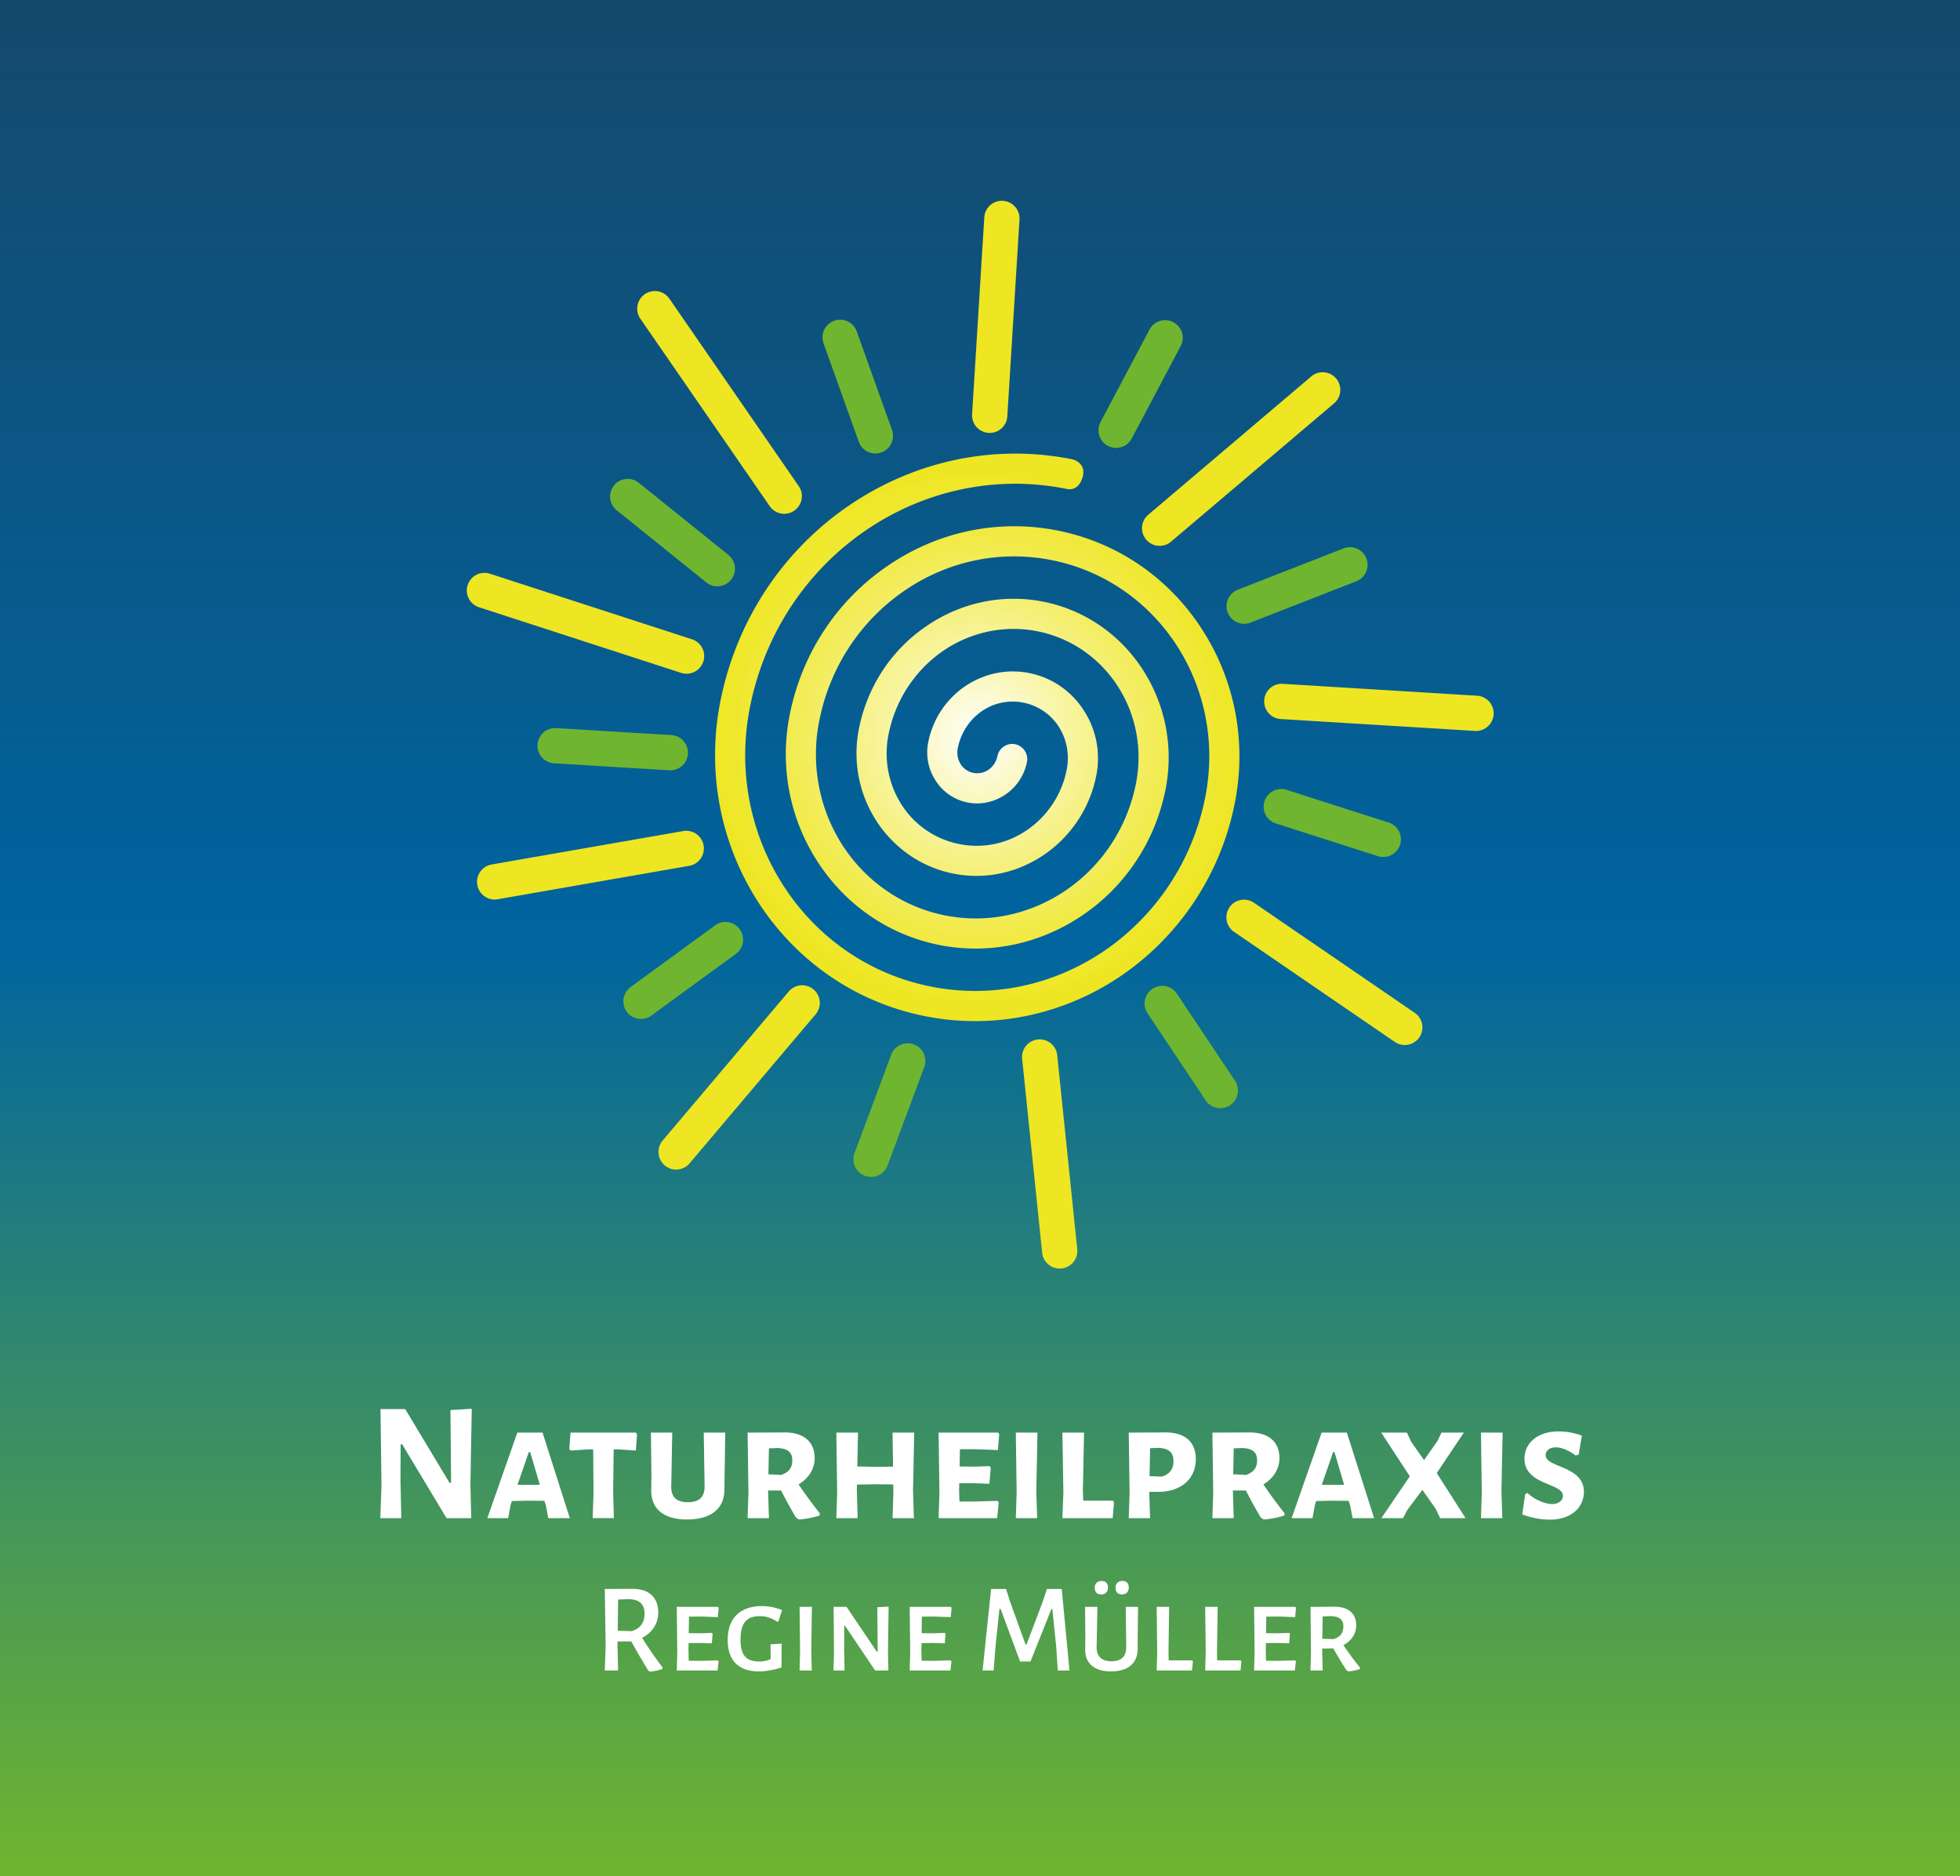
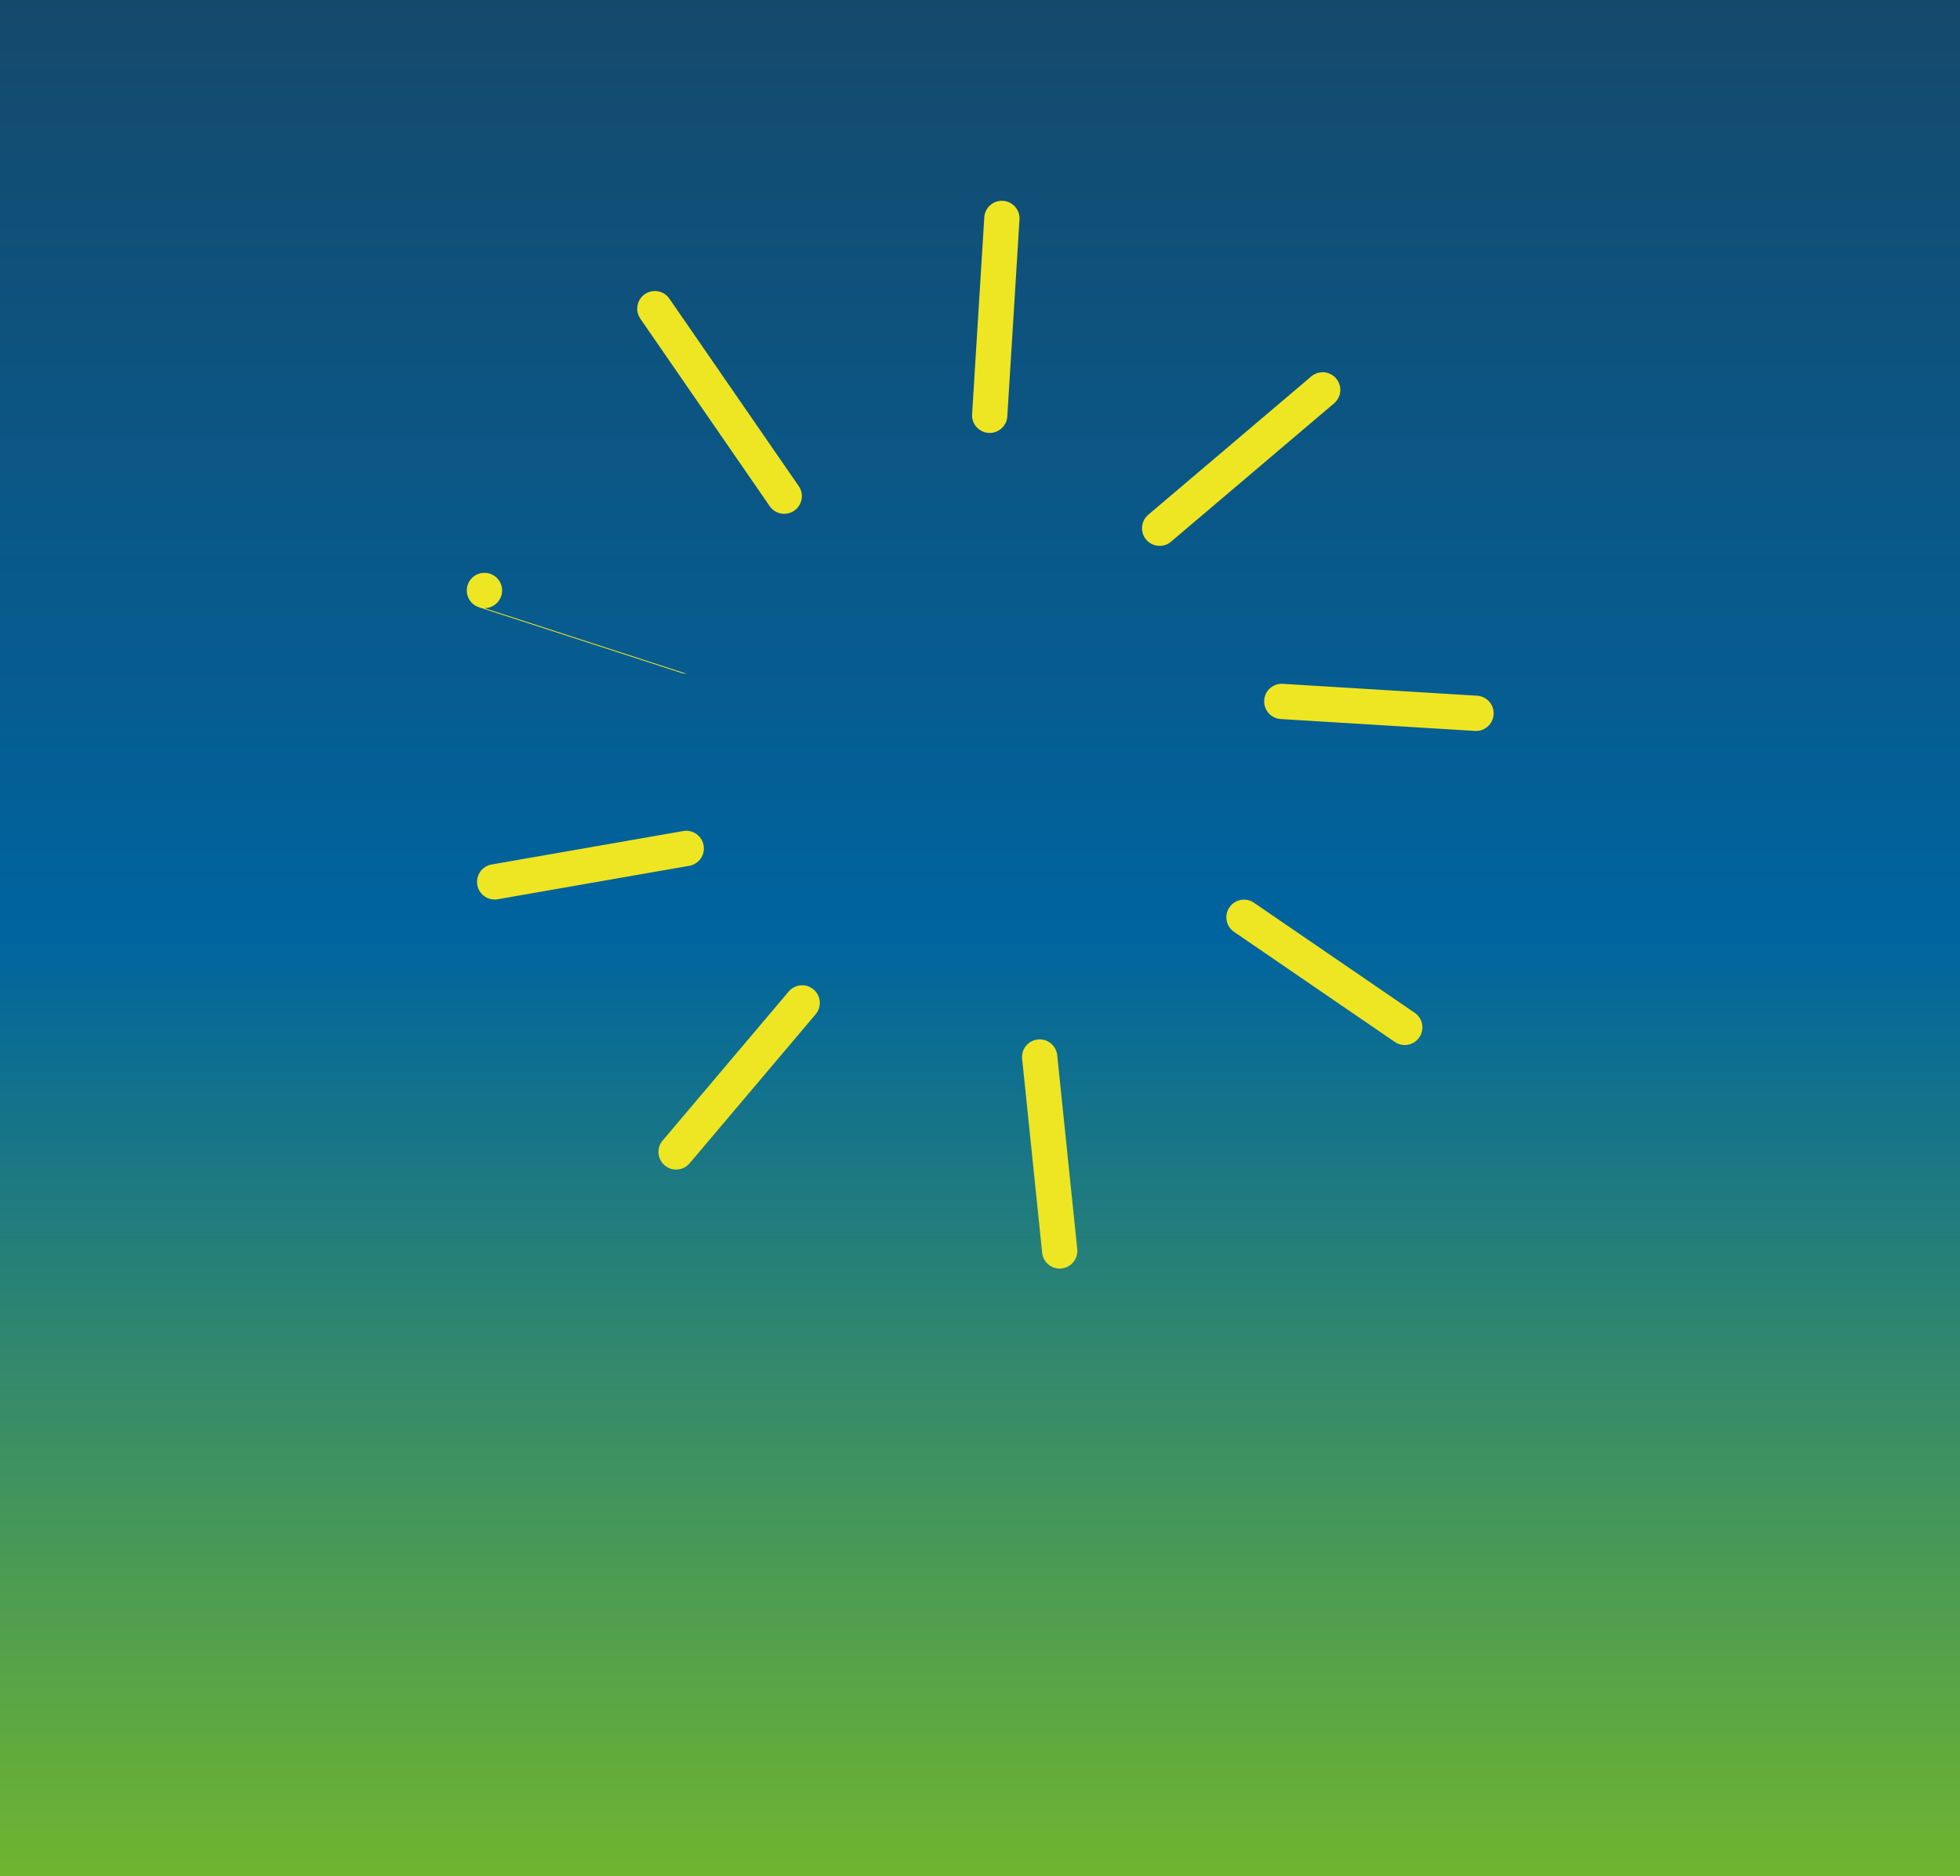
<svg xmlns="http://www.w3.org/2000/svg" width="277.8" height="265.95" viewBox="0 0 277.8 265.95">
  <rect x="0" y="0" width="277.8" height="265.95" fill="#808080" stroke="none" />
  <linearGradient id="a" gradientUnits="userSpaceOnUse" x1="139.579" y1="271" x2="139.579" y2="5.05" gradientTransform="rotate(180 139.24 135.5)">
    <stop offset="0" stop-color="#15496c" />
    <stop offset=".5" stop-color="#00649f" />
    <stop offset="1" stop-color="#6fb52f" />
  </linearGradient>
  <path fill="url(#a)" d="M0 0h277.8v265.95H0z" />
-   <path d="M66.794 215.184H63.29l-6.289-10.465h-.216l-.024 5.136.12 5.329h-2.977l.168-4.561-.144-10.897h3.504l6.289 10.465h.216l-.096-10.321 3.024-.192-.192 10.729.121 4.777zm10.919 0l-.336-1.752-.216-.696-2.448-.024-2.16.048-.168.504-.36 1.92h-2.952l4.248-12.121h3.577l3.864 12.121h-3.049zm-2.568-9.361h-.192l-1.608 4.632 1.561.024 1.608-.024-1.369-4.632zm14.977-.216l-2.448-.168h-.696l-.072 5.856.096 3.888h-3l.12-3.6-.048-6.145h-.696l-2.496.168-.192-.24.168-2.304h9.265l.168.24-.169 2.305zm12.551 5.473c.024 2.76-1.896 4.296-5.304 4.296-3.336 0-5.161-1.536-5.064-4.296l.024-1.896-.072-6.121h3.024l-.144 7.584c-.024 1.561.744 2.28 2.352 2.28 1.608 0 2.4-.72 2.376-2.28l-.12-7.584h3.048l-.096 6.168-.024 1.849zm13.512 3.408l-.024.336c-.96.288-1.92.48-2.928.552l-.432-.288c-.72-1.248-1.44-2.52-2.088-3.816h-1.848v.024l.12 3.888h-3.024l.12-3.6-.12-8.521 5.232-.024c2.736 0 4.272 1.32 4.272 3.648 0 1.512-.84 2.856-2.28 3.72a65.381 65.381 0 003 4.081zm-5.473-5.425c1.056-.36 1.584-.984 1.584-2.064 0-1.176-.672-1.68-2.088-1.752l-1.224.048-.072 3.672 1.8.096zm18.817 6.121h-3.024l.12-3.6-.024-1.176-2.712-.024-2.424.048-.024.864.12 3.888h-3.024l.12-3.6-.12-8.521h3.072l-.096 4.8 2.568.048 2.496-.024-.072-4.824h3.072l-.168 8.233.12 3.888zm12.024-2.256l-.216 2.256h-8.305l.12-3.6-.12-8.521h8.425l.168.24-.192 2.232-3.12-.12h-2.256l-.048 2.448 2.16.024 2.088-.072.168.216-.192 2.28-2.28-.072h-1.992l-.024 1.056.048 1.536h2.112l3.265-.096.191.193zm5.447 2.256h-3.024l.12-3.6-.12-8.521h3.072l-.168 8.233.12 3.888zm10.704 0h-7.128l.144-3.6-.144-8.521h3.072l-.168 8.233.048 1.416h4.2l.168.216-.192 2.256zm7.512-12.145c2.736 0 4.272 1.344 4.272 3.768 0 2.833-2.112 4.657-5.377 4.657h-1.224l.12 3.72h-3.024l.12-3.6-.12-8.521 5.233-.024zm-.552 6.265c1.104-.36 1.656-1.008 1.656-2.208 0-1.248-.696-1.8-2.112-1.872l-1.2.048-.072 3.96 1.728.072zm17.4 5.184l-.024.336c-.96.288-1.92.48-2.928.552l-.433-.288c-.72-1.248-1.439-2.52-2.088-3.816h-1.849v.024l.12 3.888h-3.024l.12-3.6-.12-8.521 5.232-.024c2.736 0 4.272 1.32 4.272 3.648 0 1.512-.84 2.856-2.28 3.72a66.238 66.238 0 003.002 4.081zm-5.472-5.425c1.056-.36 1.584-.984 1.584-2.064 0-1.176-.672-1.68-2.088-1.752l-1.225.048-.071 3.672 1.8.096zm15.119 6.121l-.336-1.752-.216-.696-2.448-.024-2.16.048-.168.504-.36 1.92h-2.952l4.248-12.121h3.577l3.864 12.121h-3.049zm-2.568-9.361h-.191l-1.608 4.632 1.561.024 1.607-.024-1.369-4.632zm18.577 9.361h-3.601l-.624-1.32-1.896-2.688-2.136 2.856-.601 1.152h-3.072l4.033-5.929-4.057-6.192h3.648l.624 1.344 1.8 2.544 1.896-2.688.576-1.2h3.168l-3.841 5.736 4.083 6.385zm5.207 0h-3.024l.12-3.6-.12-8.521h3.072l-.168 8.233.12 3.888zm11.279-11.689l-.456 2.688-.432.12c-1.032-.768-2.04-1.152-2.809-1.152-.96 0-1.439.552-1.439 1.104 0 1.824 5.424 1.464 5.424 5.208 0 1.968-1.512 3.936-4.872 3.936-1.08 0-2.521-.216-3.864-.744l.408-2.833.312-.216c1.08 1.008 2.545 1.584 3.528 1.584.912 0 1.513-.528 1.513-1.176 0-1.848-5.449-1.464-5.449-5.256 0-2.16 1.801-3.864 4.825-3.864a9.555 9.555 0 013.311.601zM93.909 236.352l-.018.216a7.482 7.482 0 01-1.783.378l-.216-.144a86.997 86.997 0 01-2.413-4.141h-1.962v.486l.09 3.637h-1.891l.126-3.475-.126-8.084 3.925-.018c2.323 0 3.655 1.188 3.655 3.367 0 1.548-.846 2.827-2.287 3.583a57.027 57.027 0 002.9 4.195zm-4.375-5.149c1.188-.36 1.818-1.17 1.818-2.485 0-1.369-.756-1.999-2.215-2.053l-1.53.054-.054 4.429 1.981.055zm12.313 4.267l-.145 1.314h-5.779l.072-2.701-.072-6.32h5.833l.108.144-.126 1.314-2.287-.09-1.8.018-.036 2.341 1.729.018 1.566-.054.09.144-.108 1.333-1.692-.054-1.603.018-.018 1.026.036 1.477 1.674.018 2.431-.072.127.126zm9-7.257l-.522 1.639h-.18c-.9-.558-1.566-.774-2.449-.774-1.836 0-2.737.937-2.737 3.313 0 2.269.811 3.115 2.701 3.115.504 0 .882-.072 1.566-.324v-.756l-.018-1.35 1.584-.108-.018 1.188v2.197c-1.242.378-2.269.558-3.205.558-2.971 0-4.429-1.638-4.429-4.447 0-3.133 1.8-4.808 4.861-4.808.991-.001 1.873.179 2.846.557zm4.21 8.571h-1.729l.072-2.701-.072-6.32h1.747l-.09 6.158.072 2.863zm10.856 0h-1.873l-4.268-6.338h-.108l-.018 3.277.054 3.061h-1.566l.072-2.647-.054-6.374h1.837l4.267 6.338h.144l-.054-6.284 1.602-.09-.09 6.302.055 2.755zm8.945-1.314l-.145 1.314h-5.779l.072-2.701-.072-6.32h5.833l.108.144-.126 1.314-2.287-.09-1.8.018-.036 2.341 1.729.018 1.566-.054.09.144-.108 1.333-1.692-.054-1.603.018-.018 1.026.036 1.477 1.674.018 2.431-.072.127.126zm15.067 1.314l-.233-3.511-.54-5.221h-.126l-2.972 7.454h-1.477l-2.754-7.454h-.162l-.541 5.059-.288 3.673h-1.566l1.207-11.56h2.124l.54 1.729 2.215 6.14h.145l2.341-6.194.54-1.675h2.106l1.099 11.56h-1.658zm11.321-3.097c.019 2.053-1.368 3.223-3.781 3.223-2.395 0-3.709-1.152-3.655-3.223l.019-1.386-.036-4.537h1.746l-.107 5.653c-.019 1.369.684 2.053 2.089 2.053 1.404 0 2.124-.684 2.106-2.053l-.072-5.653h1.746l-.054 4.591v1.332zm-4.213-8.678c0 .612-.36.99-.954.99-.595 0-.919-.342-.919-.937s.378-.972.973-.972c.576 0 .9.343.9.919zm2.952 0c0 .612-.359.99-.954.99-.594 0-.918-.342-.918-.937s.378-.972.973-.972c.576 0 .899.343.899.919zm8.964 11.775h-5.006l.072-2.701-.072-6.32h1.765l-.09 6.158.018 1.422h3.331l.108.144-.126 1.297zm6.876 0h-5.006l.072-2.701-.072-6.32h1.765l-.09 6.158.018 1.422h3.331l.108.144-.126 1.297zm7.848-1.314l-.145 1.314h-5.779l.072-2.701-.072-6.32h5.834l.107.144-.126 1.314-2.286-.09-1.801.018-.036 2.341 1.729.018 1.566-.054.09.144-.107 1.333-1.692-.054-1.603.018-.019 1.026.036 1.477 1.675.018 2.431-.072.126.126zm9.09.9l-.018.216c-.54.162-1.081.288-1.639.324l-.271-.162c-.63-1.008-1.278-2.035-1.854-3.097l-1.584.018v.252l.072 2.863h-1.729l.071-2.701-.071-6.32 3.421-.018c1.944 0 3.061.954 3.061 2.646 0 1.188-.666 2.179-1.818 2.791a42.542 42.542 0 002.359 3.188zm-3.782-4.033c.937-.27 1.423-.846 1.423-1.783 0-.99-.576-1.422-1.747-1.477l-1.188.036-.055 3.169 1.567.055z" fill="#FFF" />
  <radialGradient id="b" cx="138.512" cy="104.514" r="38.719" gradientUnits="userSpaceOnUse">
    <stop offset="0" stop-color="#fff" />
    <stop offset=".078" stop-color="#fdfce8" />
    <stop offset=".33" stop-color="#f8f5a2" />
    <stop offset=".557" stop-color="#f4ee6b" />
    <stop offset=".752" stop-color="#f1ea43" />
    <stop offset=".906" stop-color="#efe72b" />
    <stop offset="1" stop-color="#eee622" />
  </radialGradient>
-   <path fill="url(#b)" d="M170.409 89.265c-4.507-7.047-11.662-12.269-20.392-14.041-8.699-1.765-17.322.255-24.214 4.989-6.886 4.679-12.038 12.046-13.853 20.991-1.523 7.512.062 14.952 3.874 20.845 3.801 5.948 9.851 10.384 17.197 11.875 7.346 1.491 14.619-.241 20.464-4.233 5.808-3.941 10.167-10.174 11.69-17.686 1.246-6.134-.059-12.194-3.159-17.015-3.096-4.848-8.045-8.469-14.044-9.686-5.998-1.217-11.938.194-16.675 3.452-4.759 3.226-8.293 8.305-9.538 14.438-.96 4.729.033 9.403 2.429 13.125 2.417 3.753 6.236 6.555 10.88 7.499 4.646.942 9.23-.154 12.917-2.668a17.723 17.723 0 007.38-11.135c.681-3.353-.024-6.674-1.743-9.302a11.923 11.923 0 00-7.701-5.303c-3.297-.669-6.55.106-9.159 1.882-2.578 1.756-4.518 4.54-5.197 7.893a7.313 7.313 0 001.011 5.409 6.992 6.992 0 004.535 3.144c1.945.395 3.838-.065 5.405-1.125a7.307 7.307 0 003.04-4.587 2.154 2.154 0 00-1.68-2.536c-1.135-.23-2.273.523-2.508 1.686a3.15 3.15 0 01-1.267 1.937 2.854 2.854 0 01-2.142.438 2.76 2.76 0 01-1.8-1.238 3.14 3.14 0 01-.41-2.276c.455-2.244 1.723-4.068 3.422-5.242a7.69 7.69 0 015.9-1.194 7.75 7.75 0 014.993 3.403c1.109 1.744 1.566 3.919 1.112 6.163a13.551 13.551 0 01-5.605 8.484c-2.745 1.89-6.171 2.687-9.655 1.979a12.581 12.581 0 01-8.143-5.593c-1.814-2.844-2.557-6.397-1.828-9.991 1.021-5.026 3.912-9.166 7.734-11.793 3.815-2.602 8.604-3.74 13.441-2.758 4.838.981 8.805 3.896 11.308 7.78 2.525 3.916 3.576 8.856 2.557 13.882-1.299 6.405-4.985 11.676-9.916 15.038-4.897 3.339-11.018 4.798-17.2 3.542-6.184-1.255-11.279-4.99-14.487-9.974-3.204-5.012-4.543-11.303-3.244-17.707 1.583-7.81 6.067-14.243 12.076-18.342 5.942-4.082 13.414-5.83 20.952-4.3 7.54 1.53 13.739 6.052 17.655 12.135 3.936 6.116 5.558 13.788 3.974 21.598-1.864 9.187-7.168 16.749-14.228 21.59-7.054 4.815-15.859 6.883-24.741 5.079-8.888-1.804-16.217-7.145-20.811-14.322-4.64-7.215-6.551-16.242-4.688-25.428 2.149-10.594 8.257-19.342 16.389-24.894 8.096-5.531 18.259-7.942 28.499-5.864 0 0 1.561.462 2.207-1.608.647-2.071-1.356-2.58-1.356-2.58-11.404-2.314-22.716.37-31.763 6.552-9.016 6.161-15.785 15.817-18.164 27.545-2.089 10.294.068 20.466 5.285 28.586 5.218 8.121 13.473 14.157 23.551 16.202 10.047 2.04 20.028-.296 27.997-5.741 7.944-5.451 13.921-13.972 16.009-24.267 1.819-8.947-.055-17.739-4.572-24.732z" />
-   <path fill="#EEE622" d="M111.154 72.826a2.497 2.497 0 01-2.06-1.08L90.759 45.174a2.5 2.5 0 114.116-2.84l18.334 26.572a2.5 2.5 0 01-2.055 3.92zm29.123-11.46a2.5 2.5 0 01-2.497-2.654l1.728-27.902a2.49 2.49 0 012.649-2.341 2.5 2.5 0 012.341 2.649L142.77 59.02a2.5 2.5 0 01-2.493 2.346zm24.085 16.007a2.5 2.5 0 01-1.618-4.406l23.089-19.595a2.5 2.5 0 113.234 3.813L165.978 76.78a2.488 2.488 0 01-1.616.593zm44.849 26.235a1.98 1.98 0 01-.154-.005l-27.531-1.684a2.5 2.5 0 01-2.343-2.648 2.486 2.486 0 012.647-2.342l27.531 1.684a2.5 2.5 0 01-.15 4.995zM199.1 148.123c-.487 0-.979-.142-1.41-.438l-22.757-15.583a2.5 2.5 0 112.825-4.125l22.757 15.583a2.498 2.498 0 01.65 3.475 2.498 2.498 0 01-2.065 1.088zm-48.907 31.686a2.498 2.498 0 01-2.483-2.243l-2.837-27.483a2.499 2.499 0 012.229-2.744 2.506 2.506 0 012.743 2.23l2.837 27.483a2.499 2.499 0 01-2.489 2.757zm-54.364-14.031a2.5 2.5 0 01-1.907-4.114l17.843-21.096a2.5 2.5 0 113.817 3.229l-17.843 21.096a2.49 2.49 0 01-1.91.885zm-25.728-38.277a2.501 2.501 0 01-.427-4.963l27.218-4.752a2.501 2.501 0 01.86 4.926l-27.218 4.752a2.567 2.567 0 01-.433.037zm27.205-32.005a2.5 2.5 0 01-.772-.123L67.89 86.075a2.5 2.5 0 011.544-4.756l28.644 9.298a2.5 2.5 0 01-.772 4.879z" />
-   <path fill="#6FB52F" d="M158.194 63.49a2.498 2.498 0 01-2.207-3.67l6.941-13.107a2.502 2.502 0 013.379-1.04 2.498 2.498 0 011.039 3.379l-6.941 13.107a2.497 2.497 0 01-2.211 1.331zm18.15 24.931a2.5 2.5 0 01-.911-4.829l14.99-5.859a2.5 2.5 0 011.82 4.657l-14.99 5.859a2.49 2.49 0 01-.909.172zm19.714 33.053c-.253 0-.511-.039-.765-.12l-14.457-4.636a2.5 2.5 0 011.528-4.761l14.457 4.636a2.5 2.5 0 01-.763 4.881zm-23.098 35.602c-.808 0-1.6-.391-2.082-1.113l-8.231-12.338a2.5 2.5 0 014.16-2.775l8.231 12.338a2.5 2.5 0 01-2.078 3.888zm-49.498 9.742a2.5 2.5 0 01-2.342-3.373l5.176-13.899a2.5 2.5 0 114.685 1.745l-5.176 13.899a2.5 2.5 0 01-2.343 1.628zM90.85 144.432a2.502 2.502 0 01-1.477-4.519l11.978-8.748a2.5 2.5 0 112.95 4.038l-11.978 8.748a2.488 2.488 0 01-1.473.481zm4.167-35.244c-.051 0-.102-.001-.154-.004l-16.335-.991a2.5 2.5 0 01-2.344-2.647 2.506 2.506 0 012.647-2.344l16.335.991a2.5 2.5 0 01-.149 4.995zm6.654-26.083a2.49 2.49 0 01-1.566-.553L87.421 72.34a2.5 2.5 0 113.136-3.894l12.684 10.213a2.5 2.5 0 01-1.57 4.446zm22.401-18.823a2.5 2.5 0 01-2.354-1.658l-4.997-13.964a2.5 2.5 0 014.708-1.684l4.997 13.964a2.5 2.5 0 01-2.354 3.342z" />
+   <path fill="#EEE622" d="M111.154 72.826a2.497 2.497 0 01-2.06-1.08L90.759 45.174a2.5 2.5 0 114.116-2.84l18.334 26.572a2.5 2.5 0 01-2.055 3.92zm29.123-11.46a2.5 2.5 0 01-2.497-2.654l1.728-27.902a2.49 2.49 0 012.649-2.341 2.5 2.5 0 012.341 2.649L142.77 59.02a2.5 2.5 0 01-2.493 2.346zm24.085 16.007a2.5 2.5 0 01-1.618-4.406l23.089-19.595a2.5 2.5 0 113.234 3.813L165.978 76.78a2.488 2.488 0 01-1.616.593zm44.849 26.235a1.98 1.98 0 01-.154-.005l-27.531-1.684a2.5 2.5 0 01-2.343-2.648 2.486 2.486 0 012.647-2.342l27.531 1.684a2.5 2.5 0 01-.15 4.995zM199.1 148.123c-.487 0-.979-.142-1.41-.438l-22.757-15.583a2.5 2.5 0 112.825-4.125l22.757 15.583a2.498 2.498 0 01.65 3.475 2.498 2.498 0 01-2.065 1.088zm-48.907 31.686a2.498 2.498 0 01-2.483-2.243l-2.837-27.483a2.499 2.499 0 012.229-2.744 2.506 2.506 0 012.743 2.23l2.837 27.483a2.499 2.499 0 01-2.489 2.757zm-54.364-14.031a2.5 2.5 0 01-1.907-4.114l17.843-21.096a2.5 2.5 0 113.817 3.229l-17.843 21.096a2.49 2.49 0 01-1.91.885zm-25.728-38.277a2.501 2.501 0 01-.427-4.963l27.218-4.752a2.501 2.501 0 01.86 4.926l-27.218 4.752a2.567 2.567 0 01-.433.037zm27.205-32.005a2.5 2.5 0 01-.772-.123L67.89 86.075a2.5 2.5 0 011.544-4.756a2.5 2.5 0 01-.772 4.879z" />
</svg>